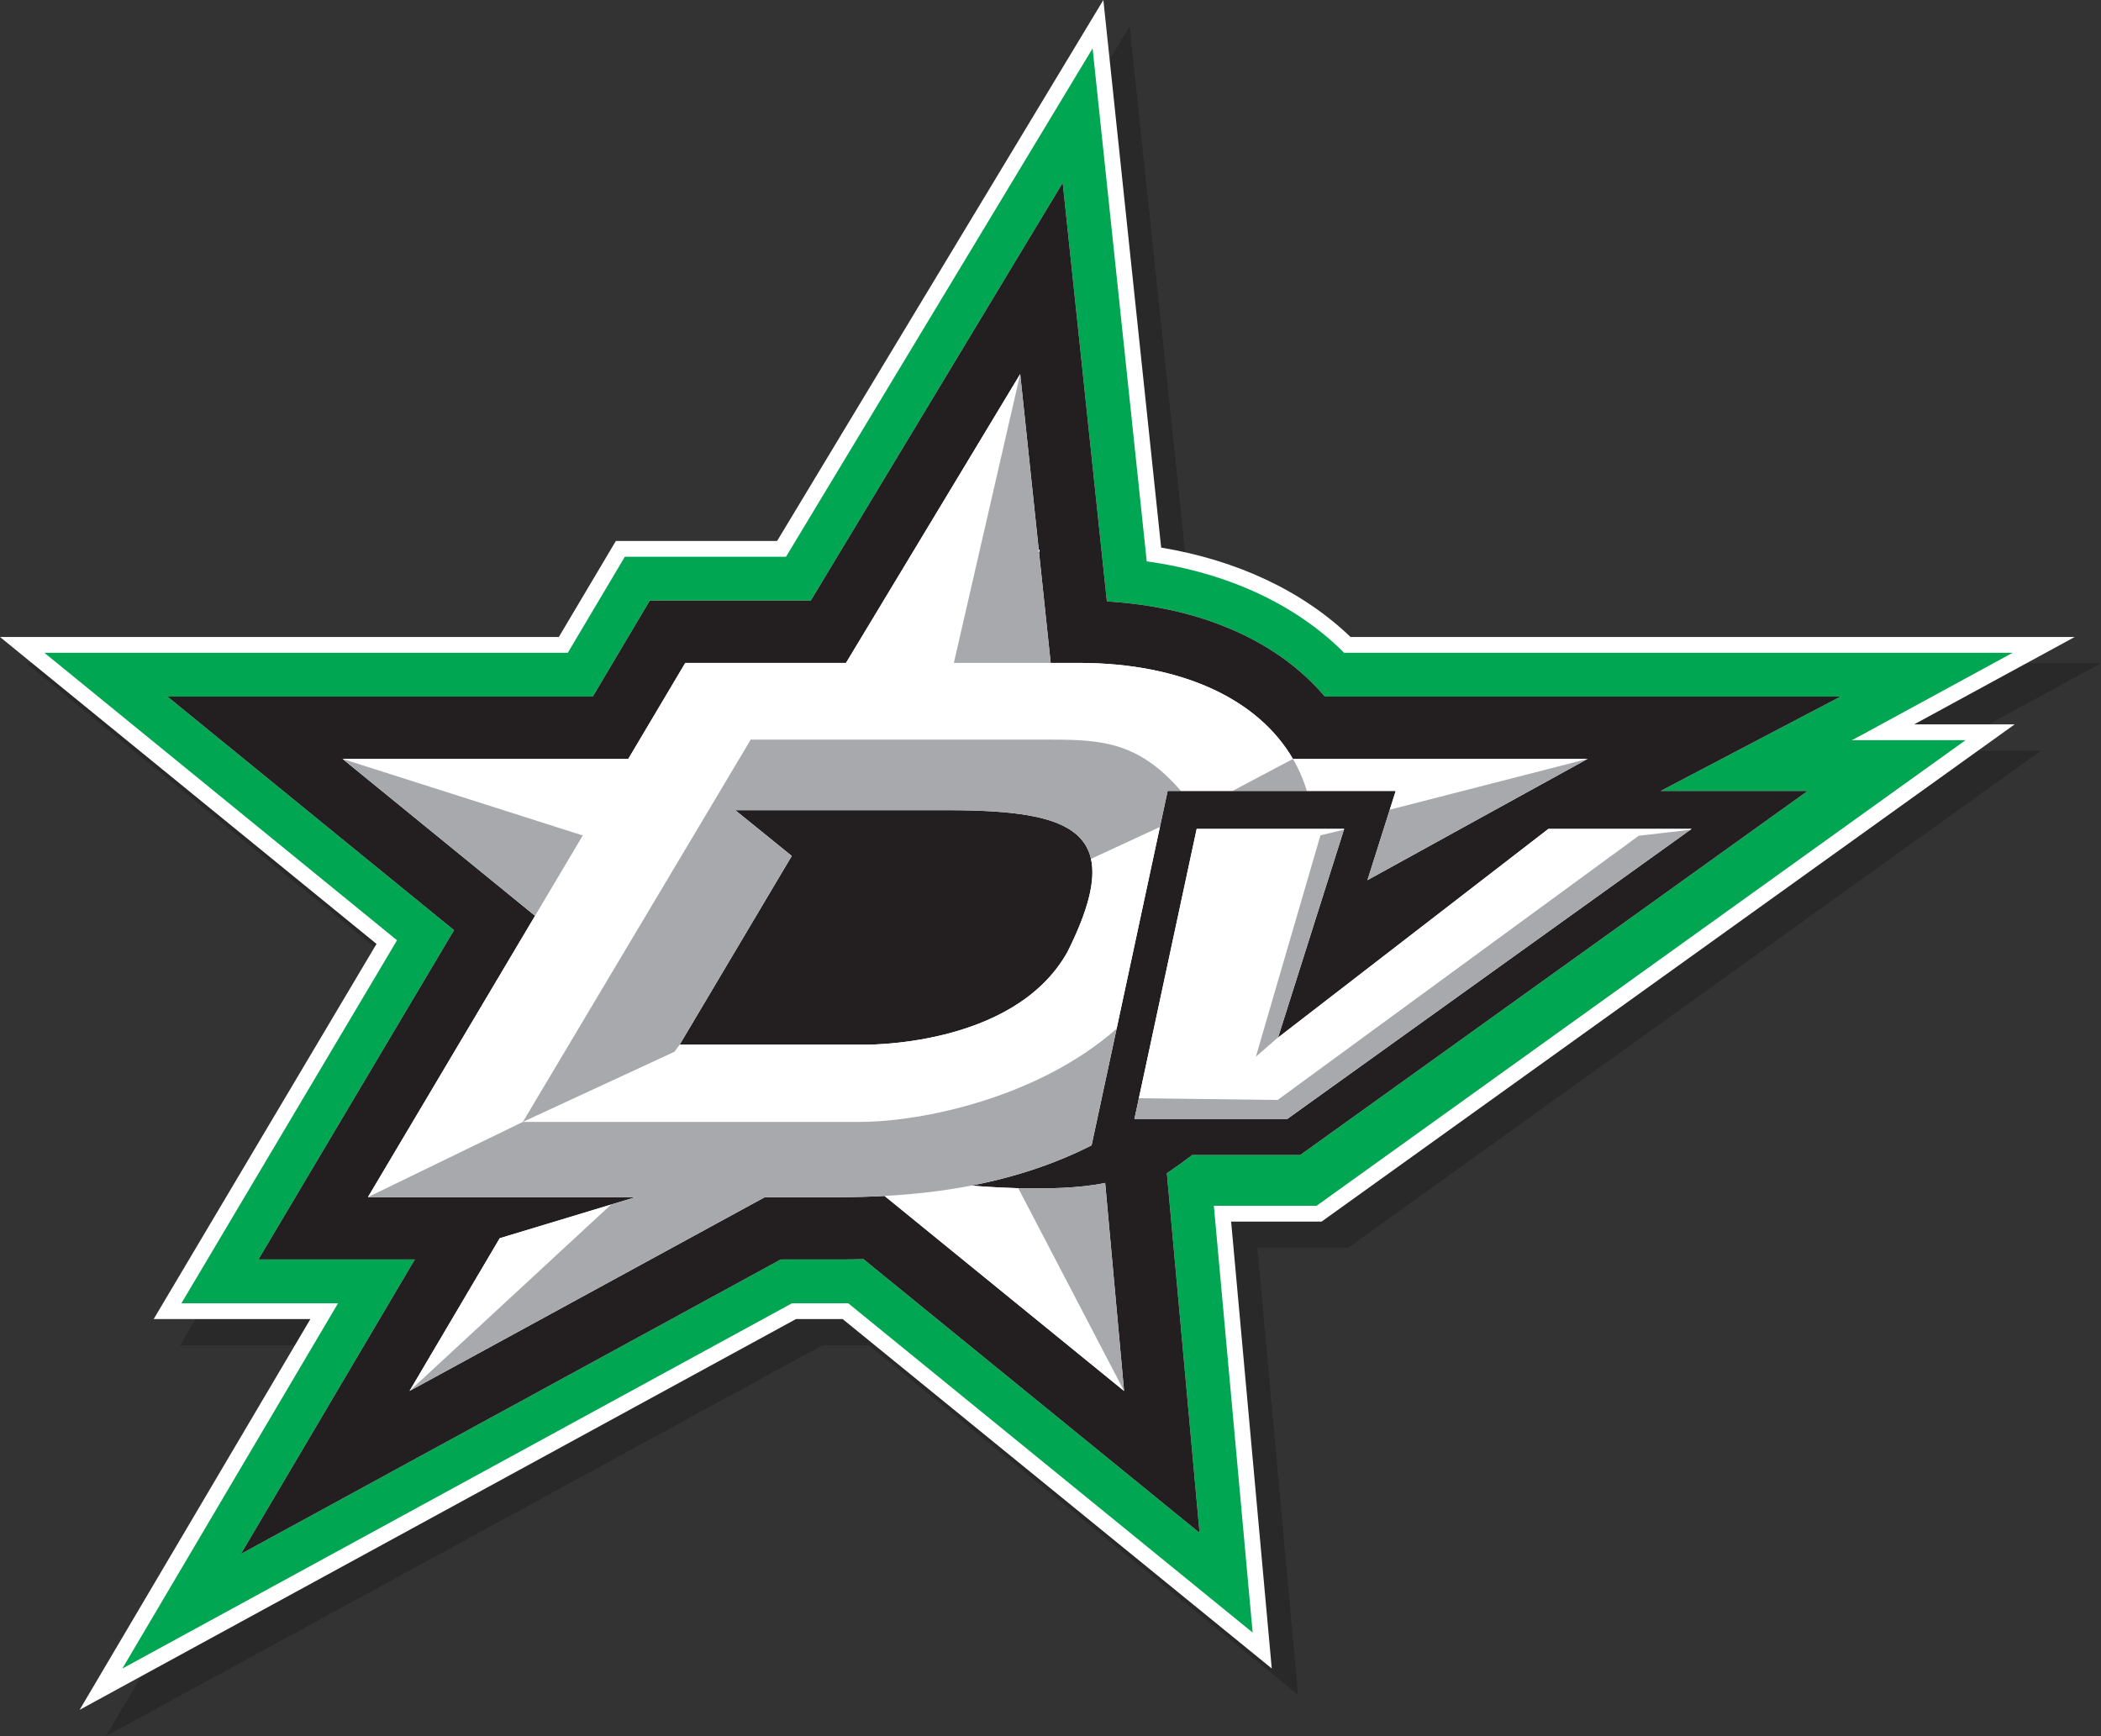
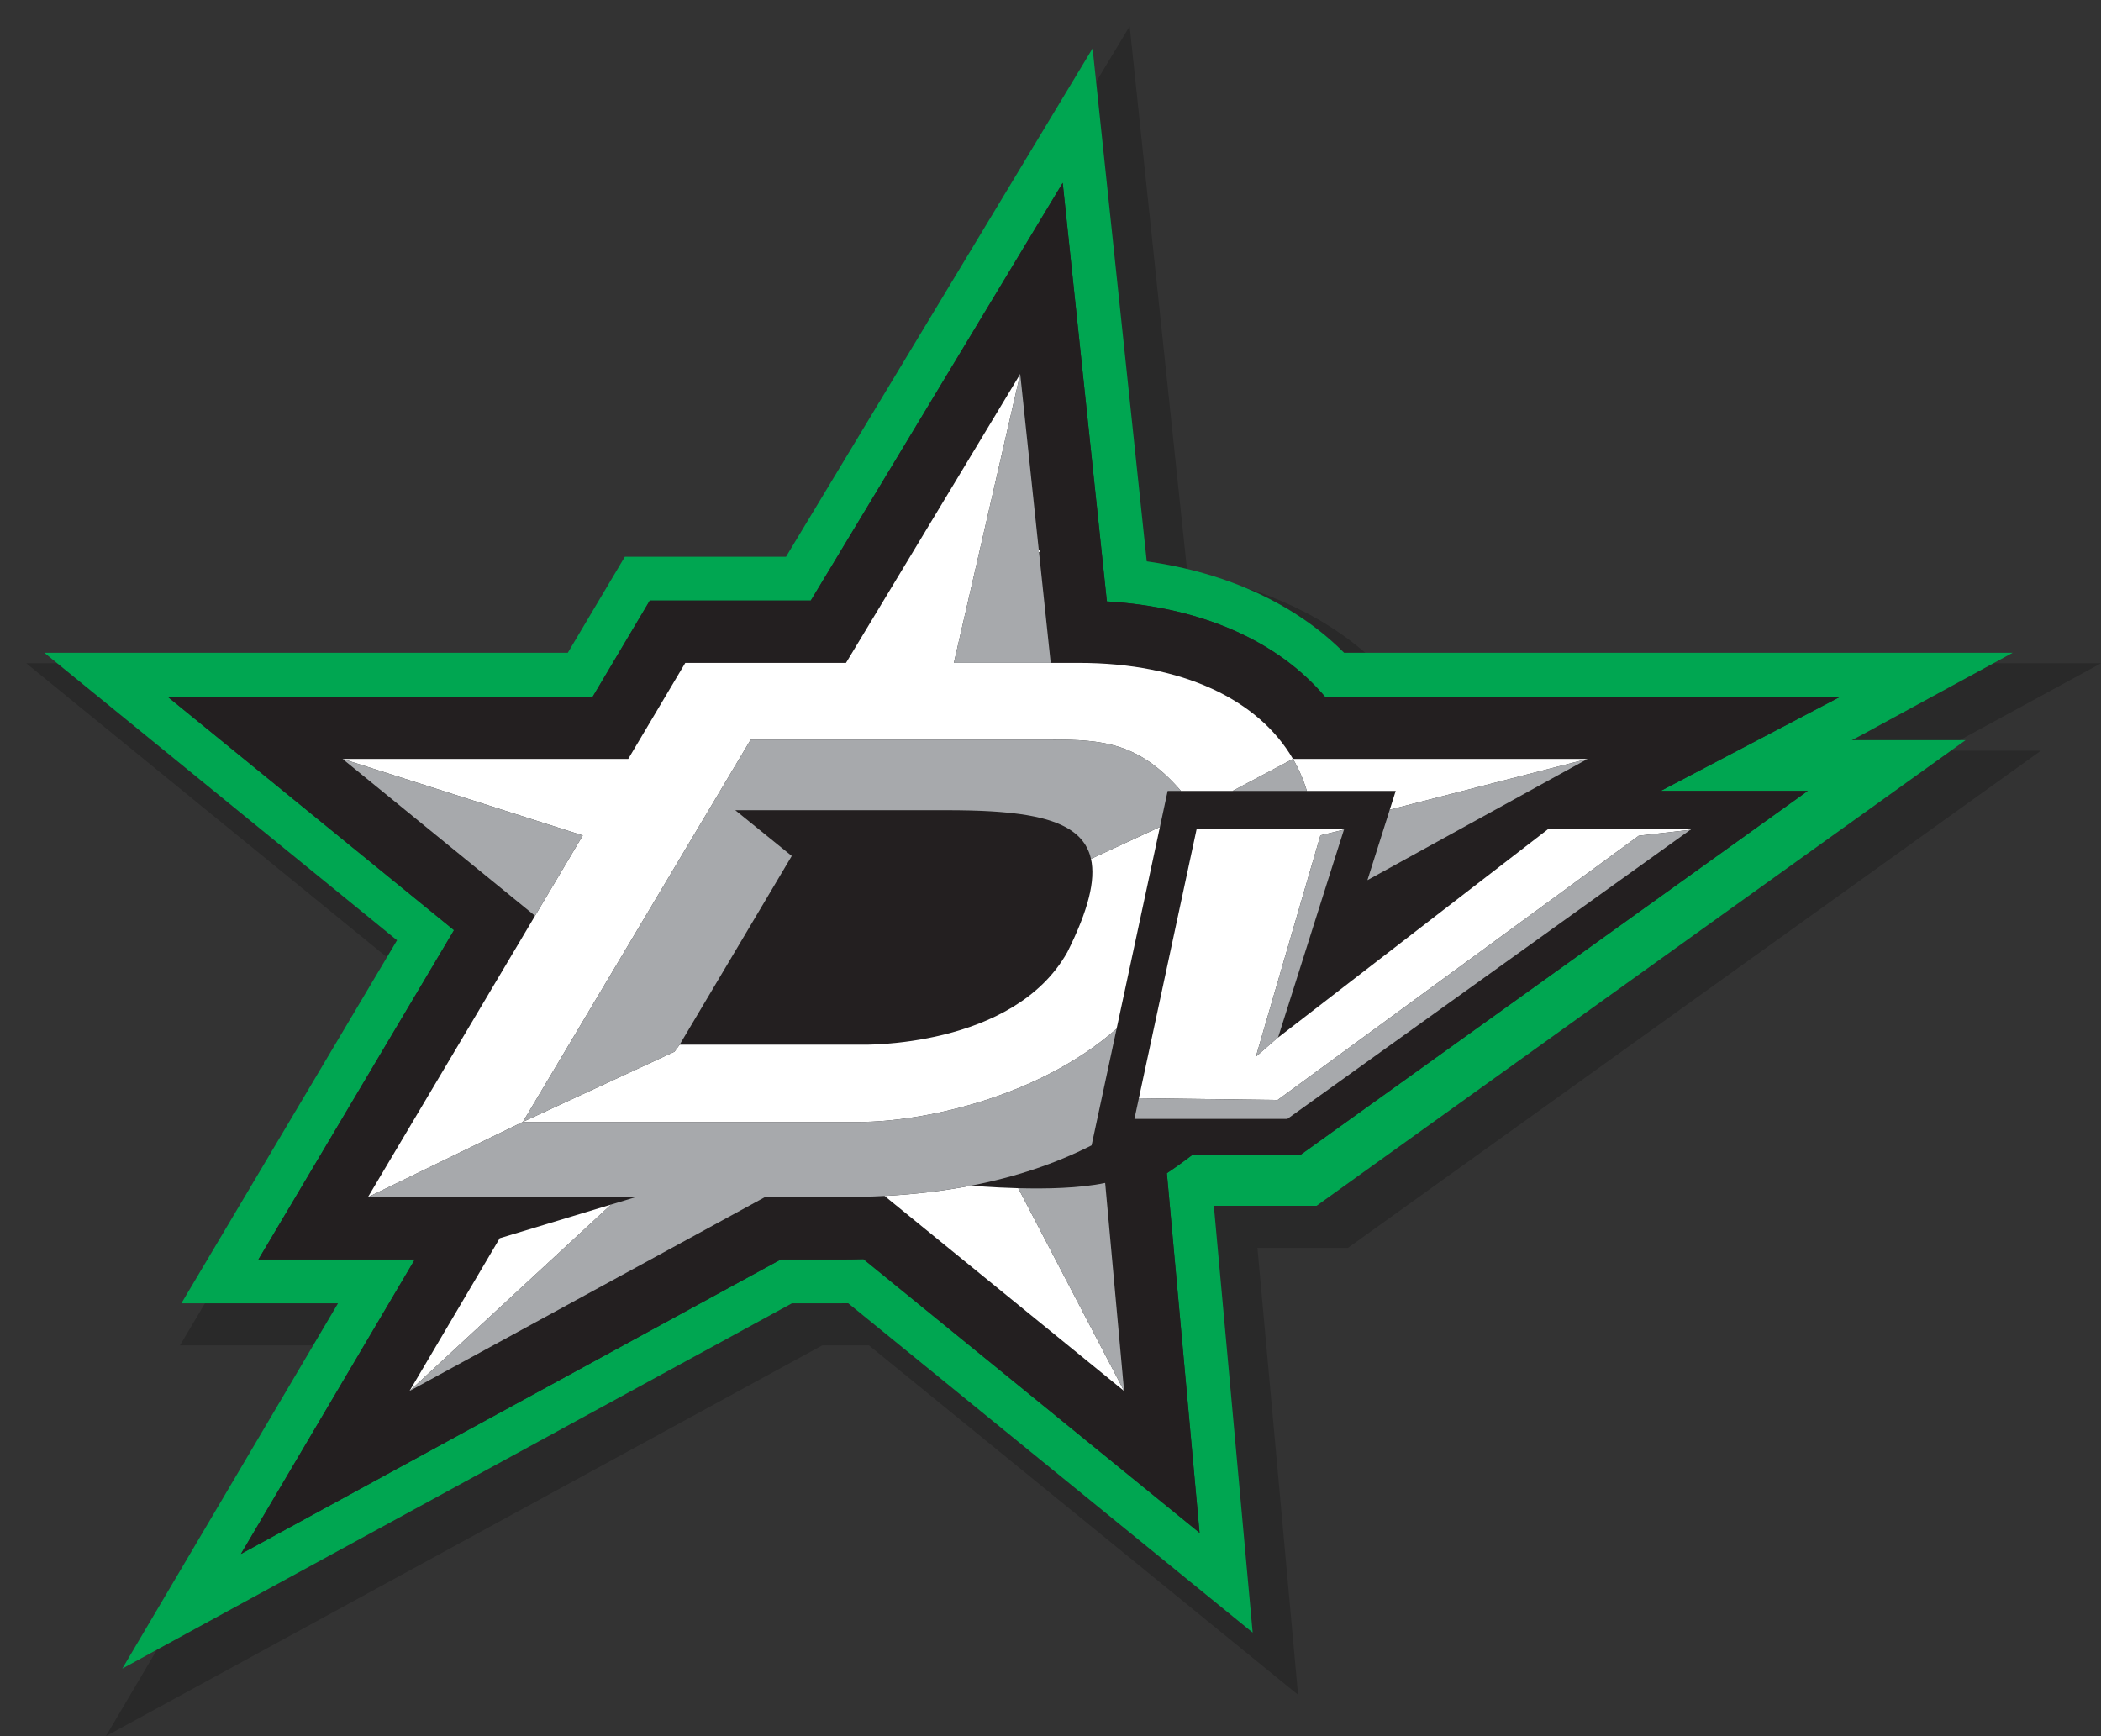
<svg xmlns="http://www.w3.org/2000/svg" version="1.1" id="Layer_1_copy" x="0px" y="0px" width="479.311px" height="396.132px" viewBox="0 0 479.311 396.132" enable-background="new 0 0 479.311 396.132" xml:space="preserve">
  <rect x="0" y="0" width="479.311" height="396.132" fill="#333333" stroke="none" />
  <path opacity="0.2" d="M76.808,306.972h-35.75l50.838-85.601L6,151.34h127.488l13.012-21.909h36.786L257.713,6l13.185,124.944  c17.425,2.911,32.285,9.921,43.207,20.396h165.206l-36.635,19.944h22.928l-158.1,113.446h-20.641l9.269,101.967l-97.894-79.725  c-0.142,0-10.646,0-10.646,0l-163.425,89.16L76.808,306.972z" />
-   <path fill="#FFFFFF" d="M70.808,300.972h-35.75l50.838-85.601L0,145.34h127.488l13.012-21.909h36.786L251.713,0l13.185,124.944  c17.425,2.911,32.285,9.921,43.207,20.396h165.206l-36.635,19.944h22.928l-158.1,113.446h-20.641l9.269,101.967l-97.894-79.725  c-0.142,0-10.646,0-10.646,0l-163.425,89.16L70.808,300.972z" />
  <path fill="#00A651" d="M424.531,167.797l34.638-18.857H306.634c-11.008-11.057-26.645-18.289-45.025-20.859l-12.35-117.039  l-69.94,115.989h-36.77l-13.012,21.909H10.113l80.463,65.602l-49.193,82.83h35.731l-49.208,83.346l152.768-83.346h11.139  c0.559,0,1.123-0.003,1.696-0.009l92.264,75.14l-8.851-97.373h23.424l148.066-106.246h-25.953L424.531,167.797z M412.4,180.469  l-115.78,83.078h-24.653c-1.88,1.444-3.799,2.827-5.764,4.137l7.458,82.06l-76.681-62.449c-1.78,0.051-3.494,0.078-5.167,0.078  h-13.691L54.96,354.565l39.672-67.193H58.954l44.622-75.134l-65.371-53.296h97.024l13.011-21.909h36.726l57.473-95.314  l10.078,95.504c21.41,1.279,38.916,8.958,49.737,21.719h117.63l-41.029,21.527H412.4z" />
  <path fill="#231F20" d="M248.894,195.969L248.894,195.969c1.085,4.833-0.584,11.66-5.378,21.25  c-12.335,22.031-46.993,21.15-46.993,21.15h-41.475l25.578-43.066l0,0l0.001-0.002l-12.888-10.445h19.091h0h29.079  c0.811,0,1.603,0.005,2.387,0.013c0.194,0.002,0.388,0.004,0.581,0.006c0.771,0.01,1.533,0.022,2.278,0.04  c0.083,0.002,0.164,0.005,0.248,0.007c0.667,0.017,1.32,0.039,1.965,0.063c0.195,0.007,0.39,0.015,0.583,0.023  c0.689,0.029,1.368,0.062,2.031,0.1c0.143,0.008,0.281,0.019,0.422,0.027c0.544,0.034,1.078,0.071,1.604,0.112  c0.199,0.016,0.398,0.03,0.594,0.047c0.606,0.051,1.2,0.106,1.781,0.167c0.18,0.019,0.354,0.04,0.531,0.06  c0.441,0.049,0.874,0.103,1.3,0.159c0.199,0.026,0.399,0.051,0.595,0.079c0.524,0.074,1.037,0.153,1.538,0.238  c0.199,0.034,0.392,0.071,0.587,0.106c0.356,0.064,0.706,0.133,1.049,0.204c0.193,0.04,0.39,0.078,0.579,0.12  c0.449,0.1,0.886,0.206,1.312,0.316c0.199,0.052,0.393,0.106,0.586,0.161c0.287,0.081,0.567,0.164,0.844,0.25  c0.182,0.057,0.368,0.112,0.545,0.171c0.377,0.126,0.74,0.26,1.095,0.398c0.189,0.074,0.373,0.15,0.556,0.228  c0.228,0.096,0.45,0.196,0.668,0.298c0.239,0.111,0.473,0.226,0.7,0.344c0.233,0.121,0.462,0.245,0.683,0.373  c0.168,0.099,0.333,0.199,0.494,0.302c0.178,0.113,0.35,0.231,0.519,0.35c0.228,0.16,0.448,0.326,0.661,0.496  c0.156,0.125,0.31,0.252,0.458,0.383c0.14,0.125,0.276,0.252,0.409,0.382c0.136,0.134,0.265,0.273,0.392,0.413  c0.187,0.205,0.364,0.416,0.532,0.632c0.106,0.137,0.211,0.276,0.31,0.418c0.105,0.152,0.208,0.306,0.305,0.464  c0.102,0.166,0.195,0.338,0.287,0.511c0.127,0.239,0.245,0.484,0.354,0.736c0.068,0.157,0.134,0.316,0.194,0.478  c0.067,0.179,0.132,0.358,0.189,0.542c0.075,0.24,0.14,0.486,0.2,0.737C248.865,195.865,248.881,195.916,248.894,195.969z   M378.855,180.469H412.4l-115.78,83.078h-24.653c-1.88,1.444-3.799,2.827-5.764,4.137l7.458,82.06l-76.681-62.449  c-1.78,0.051-3.494,0.078-5.167,0.078h-13.691L54.96,354.565l39.672-67.193H58.954l44.622-75.134l-65.371-53.296h97.024  l13.011-21.909h36.726l57.473-95.314l10.078,95.504c21.41,1.279,38.916,8.958,49.737,21.719h117.63L378.855,180.469z   M254.067,291.271l-1.941-21.361h0v-0.001c-0.024,0.005-0.049,0.01-0.073,0.015c-0.693,0.145-1.412,0.274-2.153,0.391  c-0.051,0.008-0.104,0.015-0.156,0.022c-0.726,0.11-1.471,0.209-2.232,0.294c-0.074,0.009-0.151,0.016-0.226,0.023  c-0.742,0.081-1.496,0.151-2.259,0.211c-0.099,0.008-0.2,0.014-0.299,0.021c-0.745,0.055-1.497,0.103-2.252,0.14  c-0.115,0.006-0.231,0.01-0.346,0.016c-0.747,0.034-1.495,0.062-2.241,0.081c-0.11,0.003-0.22,0.005-0.33,0.007  c-0.762,0.019-1.521,0.029-2.272,0.034c-0.07,0-0.14,0-0.211,0.001c-1.647,0.006-3.257-0.015-4.773-0.056l0.001,0.002  c-6.044-0.157-10.656-0.595-10.656-0.595l0.023-0.015c9.973-1.936,19.061-4.963,27.357-9.168l5.709-26.603l9.881-46.043l1.764-8.219  h3.036h11.76h16.961h20.272l-1.355,4.277l-5.094,16.077l50.218-27.66l-0.001,0l0,0H294.97l-0.002,0.007  c-0.001-0.001-0.001-0.003-0.002-0.004l-0.001,0c-7.848-13.487-25.109-21.912-48.91-21.912h-6.355l-3.285-31.121l-3.671-34.792  l0,0.001v-0.001l-39.744,65.913h-36.663l-13.012,21.909H78.154l0,0l0,0l43.908,35.797h0.001l-38.122,64.19h35.601h25.468  l-5.603,1.693l-0.001,0.001l-25.399,7.68l-20.576,34.854l0.001-0.001l0,0.001l81.064-44.228h17.317c3.41,0,6.728-0.097,9.975-0.271  l0.345,0.271l54.306,44.227l0,0.001l0,0h0L254.067,291.271z M353.239,189.132l-61.674,47.618l6.512-20.553l8.524-26.903h-0.001  l0.052-0.163h-33.649l-13.186,61.447h0l-1.013,4.721h0h34.887h0l66.167-47.479l25.76-18.484h0l0.287-0.206H353.239z" />
-   <path fill="#FFFFFF" d="M223.365,184.985c-0.645-0.024-1.298-0.046-1.965-0.063C222.066,184.939,222.72,184.961,223.365,184.985z   M234.931,186.104c0.356,0.064,0.706,0.133,1.049,0.204C235.637,186.237,235.287,186.168,234.931,186.104z M239.301,187.156  c-0.276-0.086-0.557-0.17-0.844-0.25C238.744,186.986,239.025,187.07,239.301,187.156z M232.806,185.759  c0.524,0.074,1.037,0.153,1.538,0.238C233.843,185.913,233.33,185.833,232.806,185.759z M230.379,185.461  c-0.581-0.061-1.175-0.116-1.781-0.167C229.204,185.345,229.799,185.4,230.379,185.461z M230.911,185.521  c0.441,0.049,0.874,0.103,1.3,0.159C231.785,185.624,231.352,185.571,230.911,185.521z M228.004,185.248  c-0.526-0.041-1.06-0.078-1.604-0.112C226.944,185.169,227.479,185.207,228.004,185.248z M223.947,185.008  c0.689,0.029,1.368,0.062,2.031,0.1C225.315,185.07,224.636,185.037,223.947,185.008z M239.846,187.328  c0.377,0.126,0.74,0.26,1.095,0.398C240.586,187.587,240.223,187.454,239.846,187.328z M236.559,186.428  c0.449,0.1,0.886,0.206,1.312,0.316C237.444,186.634,237.008,186.528,236.559,186.428z M246.48,191.293  c-0.127-0.14-0.256-0.278-0.392-0.413C246.224,191.015,246.353,191.153,246.48,191.293z M245.222,190.116  c0.156,0.125,0.31,0.252,0.458,0.383C245.532,190.367,245.377,190.241,245.222,190.116z M248.268,194.055  c0.068,0.157,0.134,0.316,0.194,0.478C248.402,194.371,248.336,194.212,248.268,194.055z M242.165,188.251  c-0.218-0.102-0.44-0.202-0.668-0.298C241.725,188.05,241.947,188.149,242.165,188.251z M247.322,192.344  c-0.099-0.143-0.204-0.281-0.31-0.418C247.118,192.063,247.223,192.201,247.322,192.344z M248.852,195.813  c-0.06-0.25-0.125-0.497-0.2-0.737C248.727,195.315,248.792,195.562,248.852,195.813z M167.737,184.856L167.737,184.856  l12.887,10.447l0.001-0.002L167.737,184.856z M242.865,188.595c0.233,0.121,0.462,0.245,0.683,0.373  C243.328,188.84,243.099,188.716,242.865,188.595z M244.042,189.27c0.178,0.113,0.35,0.231,0.519,0.35  C244.392,189.501,244.22,189.383,244.042,189.27z M218.293,184.869c-0.784-0.008-1.576-0.013-2.387-0.013h0.001  C216.718,184.856,217.51,184.861,218.293,184.869z M196.083,255.99c13.968,0,40.591-5.372,58.652-21.259l9.881-46.043l-15.722,7.281  c1.084,4.833-0.585,11.661-5.379,21.25c-12.335,22.031-46.993,21.15-46.993,21.15h-41.475l0,0.001l-1.176,1.602l-34.593,16.017  l51.988-87.232h68.433c11.82,0,20.116,0.627,29.717,11.712h11.76l13.789-7.303c-7.848-13.487-25.109-21.912-48.91-21.912h-6.355  l-3.285-31.121l3.284,31.12h-22.091l15.135-65.911v-0.001l-39.744,65.913h-36.663l-13.012,21.909H78.154l0,0l54.798,17.461  l-10.89,18.336h0.001l-38.122,64.19l35.336-17.161H196.083z M114.007,282.525l-20.576,34.854l0.001-0.001l45.974-42.532  L114.007,282.525z M247.627,192.808c0.102,0.166,0.195,0.338,0.287,0.511C247.822,193.146,247.729,192.974,247.627,192.808z   M218.875,184.875c0.771,0.01,1.533,0.022,2.278,0.04C220.408,184.897,219.646,184.885,218.875,184.875z M256.44,317.378  l-2.373-26.107L256.44,317.378L256.44,317.378z M242.128,271.042c0.116-0.006,0.231-0.01,0.346-0.016  C242.359,271.032,242.244,271.036,242.128,271.042z M247.285,270.654c0.075-0.008,0.151-0.015,0.226-0.023  C247.436,270.639,247.359,270.646,247.285,270.654z M239.557,271.129c0.11-0.002,0.219-0.004,0.33-0.007  C239.777,271.125,239.667,271.127,239.557,271.129z M249.898,270.314c-0.051,0.008-0.104,0.015-0.156,0.022  C249.794,270.329,249.847,270.322,249.898,270.314z M318.409,180.469l-1.355,4.277l45.124-11.583l0,0H294.97l-0.002,0.007  c1.333,2.292,2.394,4.731,3.169,7.299H318.409z M252.125,269.909c-0.024,0.005-0.049,0.01-0.073,0.015  C252.075,269.918,252.102,269.915,252.125,269.909L252.125,269.909z M232.302,271.111c-6.044-0.157-10.656-0.595-10.656-0.595  l0.023-0.015c-6.27,1.216-12.889,2.002-19.881,2.378l0.345,0.271l54.306,44.227L232.302,271.111z M237.074,271.165  c0.071-0.001,0.141-0.001,0.211-0.001C237.214,271.164,237.145,271.164,237.074,271.165z M244.727,270.886  c0.1-0.008,0.199-0.014,0.299-0.021C244.926,270.873,244.826,270.878,244.727,270.886z M359.859,207.822L293.691,255.3h0  L359.859,207.822z M353.239,189.132l-61.674,47.618l6.512-20.553l-6.492,20.487l-5.074,4.423l14.722-50.499l5.367-1.314l0.052-0.163  h-33.649l-13.186,61.447l31.657,0.402l82.38-60.29l11.764-1.354l0.287-0.206H353.239z" />
+   <path fill="#FFFFFF" d="M223.365,184.985c-0.645-0.024-1.298-0.046-1.965-0.063C222.066,184.939,222.72,184.961,223.365,184.985z   M234.931,186.104c0.356,0.064,0.706,0.133,1.049,0.204C235.637,186.237,235.287,186.168,234.931,186.104z M239.301,187.156  c-0.276-0.086-0.557-0.17-0.844-0.25C238.744,186.986,239.025,187.07,239.301,187.156z M232.806,185.759  c0.524,0.074,1.037,0.153,1.538,0.238C233.843,185.913,233.33,185.833,232.806,185.759z M230.379,185.461  c-0.581-0.061-1.175-0.116-1.781-0.167C229.204,185.345,229.799,185.4,230.379,185.461z M230.911,185.521  c0.441,0.049,0.874,0.103,1.3,0.159C231.785,185.624,231.352,185.571,230.911,185.521z M228.004,185.248  c-0.526-0.041-1.06-0.078-1.604-0.112C226.944,185.169,227.479,185.207,228.004,185.248z M223.947,185.008  c0.689,0.029,1.368,0.062,2.031,0.1C225.315,185.07,224.636,185.037,223.947,185.008z M239.846,187.328  c0.377,0.126,0.74,0.26,1.095,0.398C240.586,187.587,240.223,187.454,239.846,187.328z M236.559,186.428  c0.449,0.1,0.886,0.206,1.312,0.316C237.444,186.634,237.008,186.528,236.559,186.428z M246.48,191.293  c-0.127-0.14-0.256-0.278-0.392-0.413C246.224,191.015,246.353,191.153,246.48,191.293z M245.222,190.116  c0.156,0.125,0.31,0.252,0.458,0.383C245.532,190.367,245.377,190.241,245.222,190.116z M248.268,194.055  c0.068,0.157,0.134,0.316,0.194,0.478C248.402,194.371,248.336,194.212,248.268,194.055z M242.165,188.251  c-0.218-0.102-0.44-0.202-0.668-0.298C241.725,188.05,241.947,188.149,242.165,188.251z M247.322,192.344  c-0.099-0.143-0.204-0.281-0.31-0.418C247.118,192.063,247.223,192.201,247.322,192.344z M248.852,195.813  c-0.06-0.25-0.125-0.497-0.2-0.737C248.727,195.315,248.792,195.562,248.852,195.813z M167.737,184.856L167.737,184.856  l12.887,10.447l0.001-0.002L167.737,184.856z M242.865,188.595c0.233,0.121,0.462,0.245,0.683,0.373  C243.328,188.84,243.099,188.716,242.865,188.595z M244.042,189.27c0.178,0.113,0.35,0.231,0.519,0.35  C244.392,189.501,244.22,189.383,244.042,189.27z M218.293,184.869c-0.784-0.008-1.576-0.013-2.387-0.013h0.001  C216.718,184.856,217.51,184.861,218.293,184.869z M196.083,255.99c13.968,0,40.591-5.372,58.652-21.259l9.881-46.043l-15.722,7.281  c1.084,4.833-0.585,11.661-5.379,21.25c-12.335,22.031-46.993,21.15-46.993,21.15h-41.475l0,0.001l-1.176,1.602l-34.593,16.017  l51.988-87.232h68.433c11.82,0,20.116,0.627,29.717,11.712h11.76l13.789-7.303c-7.848-13.487-25.109-21.912-48.91-21.912h-6.355  l-3.285-31.121l3.284,31.12h-22.091l15.135-65.911v-0.001l-39.744,65.913h-36.663l-13.012,21.909H78.154l0,0l54.798,17.461  l-10.89,18.336h0.001l-38.122,64.19l35.336-17.161H196.083z M114.007,282.525l-20.576,34.854l0.001-0.001l45.974-42.532  L114.007,282.525z M247.627,192.808c0.102,0.166,0.195,0.338,0.287,0.511C247.822,193.146,247.729,192.974,247.627,192.808M218.875,184.875c0.771,0.01,1.533,0.022,2.278,0.04C220.408,184.897,219.646,184.885,218.875,184.875z M256.44,317.378  l-2.373-26.107L256.44,317.378L256.44,317.378z M242.128,271.042c0.116-0.006,0.231-0.01,0.346-0.016  C242.359,271.032,242.244,271.036,242.128,271.042z M247.285,270.654c0.075-0.008,0.151-0.015,0.226-0.023  C247.436,270.639,247.359,270.646,247.285,270.654z M239.557,271.129c0.11-0.002,0.219-0.004,0.33-0.007  C239.777,271.125,239.667,271.127,239.557,271.129z M249.898,270.314c-0.051,0.008-0.104,0.015-0.156,0.022  C249.794,270.329,249.847,270.322,249.898,270.314z M318.409,180.469l-1.355,4.277l45.124-11.583l0,0H294.97l-0.002,0.007  c1.333,2.292,2.394,4.731,3.169,7.299H318.409z M252.125,269.909c-0.024,0.005-0.049,0.01-0.073,0.015  C252.075,269.918,252.102,269.915,252.125,269.909L252.125,269.909z M232.302,271.111c-6.044-0.157-10.656-0.595-10.656-0.595  l0.023-0.015c-6.27,1.216-12.889,2.002-19.881,2.378l0.345,0.271l54.306,44.227L232.302,271.111z M237.074,271.165  c0.071-0.001,0.141-0.001,0.211-0.001C237.214,271.164,237.145,271.164,237.074,271.165z M244.727,270.886  c0.1-0.008,0.199-0.014,0.299-0.021C244.926,270.873,244.826,270.878,244.727,270.886z M359.859,207.822L293.691,255.3h0  L359.859,207.822z M353.239,189.132l-61.674,47.618l6.512-20.553l-6.492,20.487l-5.074,4.423l14.722-50.499l5.367-1.314l0.052-0.163  h-33.649l-13.186,61.447l31.657,0.402l82.38-60.29l11.764-1.354l0.287-0.206H353.239z" />
  <path fill="#A7A9AC" d="M269.416,180.469h-3.036l-1.764,8.219l-15.722,7.281l-0.001,0c-0.012-0.054-0.029-0.104-0.042-0.157  c-0.06-0.25-0.125-0.497-0.2-0.737c-0.058-0.185-0.123-0.364-0.189-0.542c-0.061-0.162-0.126-0.321-0.194-0.478  c-0.109-0.252-0.227-0.498-0.354-0.736c-0.092-0.173-0.186-0.345-0.287-0.511c-0.097-0.158-0.2-0.312-0.305-0.464  c-0.099-0.143-0.204-0.281-0.31-0.418c-0.168-0.217-0.345-0.428-0.532-0.632c-0.127-0.14-0.256-0.278-0.392-0.413  c-0.132-0.13-0.269-0.257-0.409-0.382c-0.147-0.131-0.302-0.258-0.458-0.383c-0.212-0.17-0.433-0.336-0.661-0.496  c-0.169-0.119-0.341-0.236-0.519-0.35c-0.161-0.103-0.325-0.203-0.494-0.302c-0.221-0.128-0.45-0.252-0.683-0.373  c-0.227-0.118-0.461-0.232-0.7-0.344c-0.218-0.102-0.44-0.202-0.668-0.298c-0.183-0.077-0.367-0.154-0.556-0.228  c-0.355-0.139-0.718-0.272-1.095-0.398c-0.177-0.06-0.363-0.115-0.545-0.171c-0.276-0.086-0.557-0.17-0.844-0.25  c-0.194-0.055-0.387-0.109-0.586-0.161c-0.426-0.111-0.863-0.217-1.312-0.316c-0.189-0.042-0.385-0.081-0.579-0.12  c-0.343-0.071-0.693-0.14-1.049-0.204c-0.195-0.036-0.388-0.072-0.587-0.106c-0.5-0.085-1.014-0.164-1.538-0.238  c-0.196-0.028-0.396-0.053-0.595-0.079c-0.426-0.056-0.859-0.109-1.3-0.159c-0.177-0.02-0.352-0.042-0.531-0.06  c-0.581-0.061-1.176-0.116-1.781-0.167c-0.196-0.017-0.395-0.031-0.594-0.047c-0.526-0.041-1.06-0.078-1.604-0.112  c-0.141-0.009-0.279-0.019-0.422-0.027c-0.663-0.039-1.342-0.071-2.031-0.1c-0.193-0.008-0.388-0.016-0.583-0.023  c-0.645-0.024-1.298-0.046-1.965-0.063c-0.083-0.002-0.164-0.005-0.248-0.007c-0.745-0.018-1.507-0.03-2.278-0.04  c-0.193-0.002-0.387-0.004-0.581-0.006c-0.784-0.008-1.576-0.013-2.386-0.013h-0.001h-29.079h0h-19.091h0l12.888,10.447l0,0  l-25.578,43.066l0,0.001l-1.176,1.602l-34.593,16.017l51.988-87.232h68.433C251.519,168.756,259.814,169.383,269.416,180.469z   M249.026,261.333l5.709-26.603c-18.062,15.887-44.685,21.259-58.652,21.259h-76.806l-35.336,17.161h35.601h25.468l-5.603,1.693  l-0.001,0.001l-45.974,42.532l0,0.001l81.064-44.228h17.317c3.41,0,6.728-0.097,9.975-0.271c6.992-0.376,13.611-1.162,19.881-2.378  C231.642,268.566,240.73,265.539,249.026,261.333z M298.136,180.469c-0.775-2.568-1.835-5.007-3.169-7.299  c-0.001-0.001-0.001-0.003-0.002-0.004l-0.001,0l-13.789,7.303H298.136z M239.698,151.253l-3.284-31.12l-3.671-34.792l0,0.001  l-15.135,65.911H239.698z M78.154,173.164L78.154,173.164l43.908,35.797l10.89-18.336L78.154,173.164z M252.125,269.91  L252.125,269.91c-0.024,0.005-0.05,0.009-0.074,0.014c-0.693,0.145-1.412,0.274-2.153,0.391c-0.051,0.008-0.104,0.015-0.156,0.022  c-0.726,0.11-1.471,0.209-2.232,0.294c-0.075,0.009-0.151,0.016-0.226,0.023c-0.742,0.081-1.496,0.151-2.259,0.211  c-0.1,0.008-0.199,0.014-0.299,0.021c-0.745,0.055-1.497,0.103-2.252,0.14c-0.115,0.006-0.23,0.01-0.346,0.016  c-0.747,0.034-1.495,0.062-2.241,0.081c-0.111,0.003-0.22,0.005-0.33,0.007c-0.762,0.019-1.521,0.029-2.272,0.034  c-0.071,0-0.14,0-0.211,0.001c-1.647,0.006-3.257-0.015-4.773-0.056l0.001,0.002l24.137,46.267l0,0.001l0,0l-2.373-26.107  L252.125,269.91z M317.054,184.746l-5.094,16.077l50.218-27.66l-0.001,0L317.054,184.746z M373.854,190.692l-82.38,60.29  l-31.657-0.402h0l-1.013,4.721h0h34.887l66.168-47.479l25.76-18.484h0L373.854,190.692z M301.233,190.609l-14.722,50.499  l5.074-4.423l6.492-20.487l8.524-26.903h-0.001L301.233,190.609z" />
</svg>